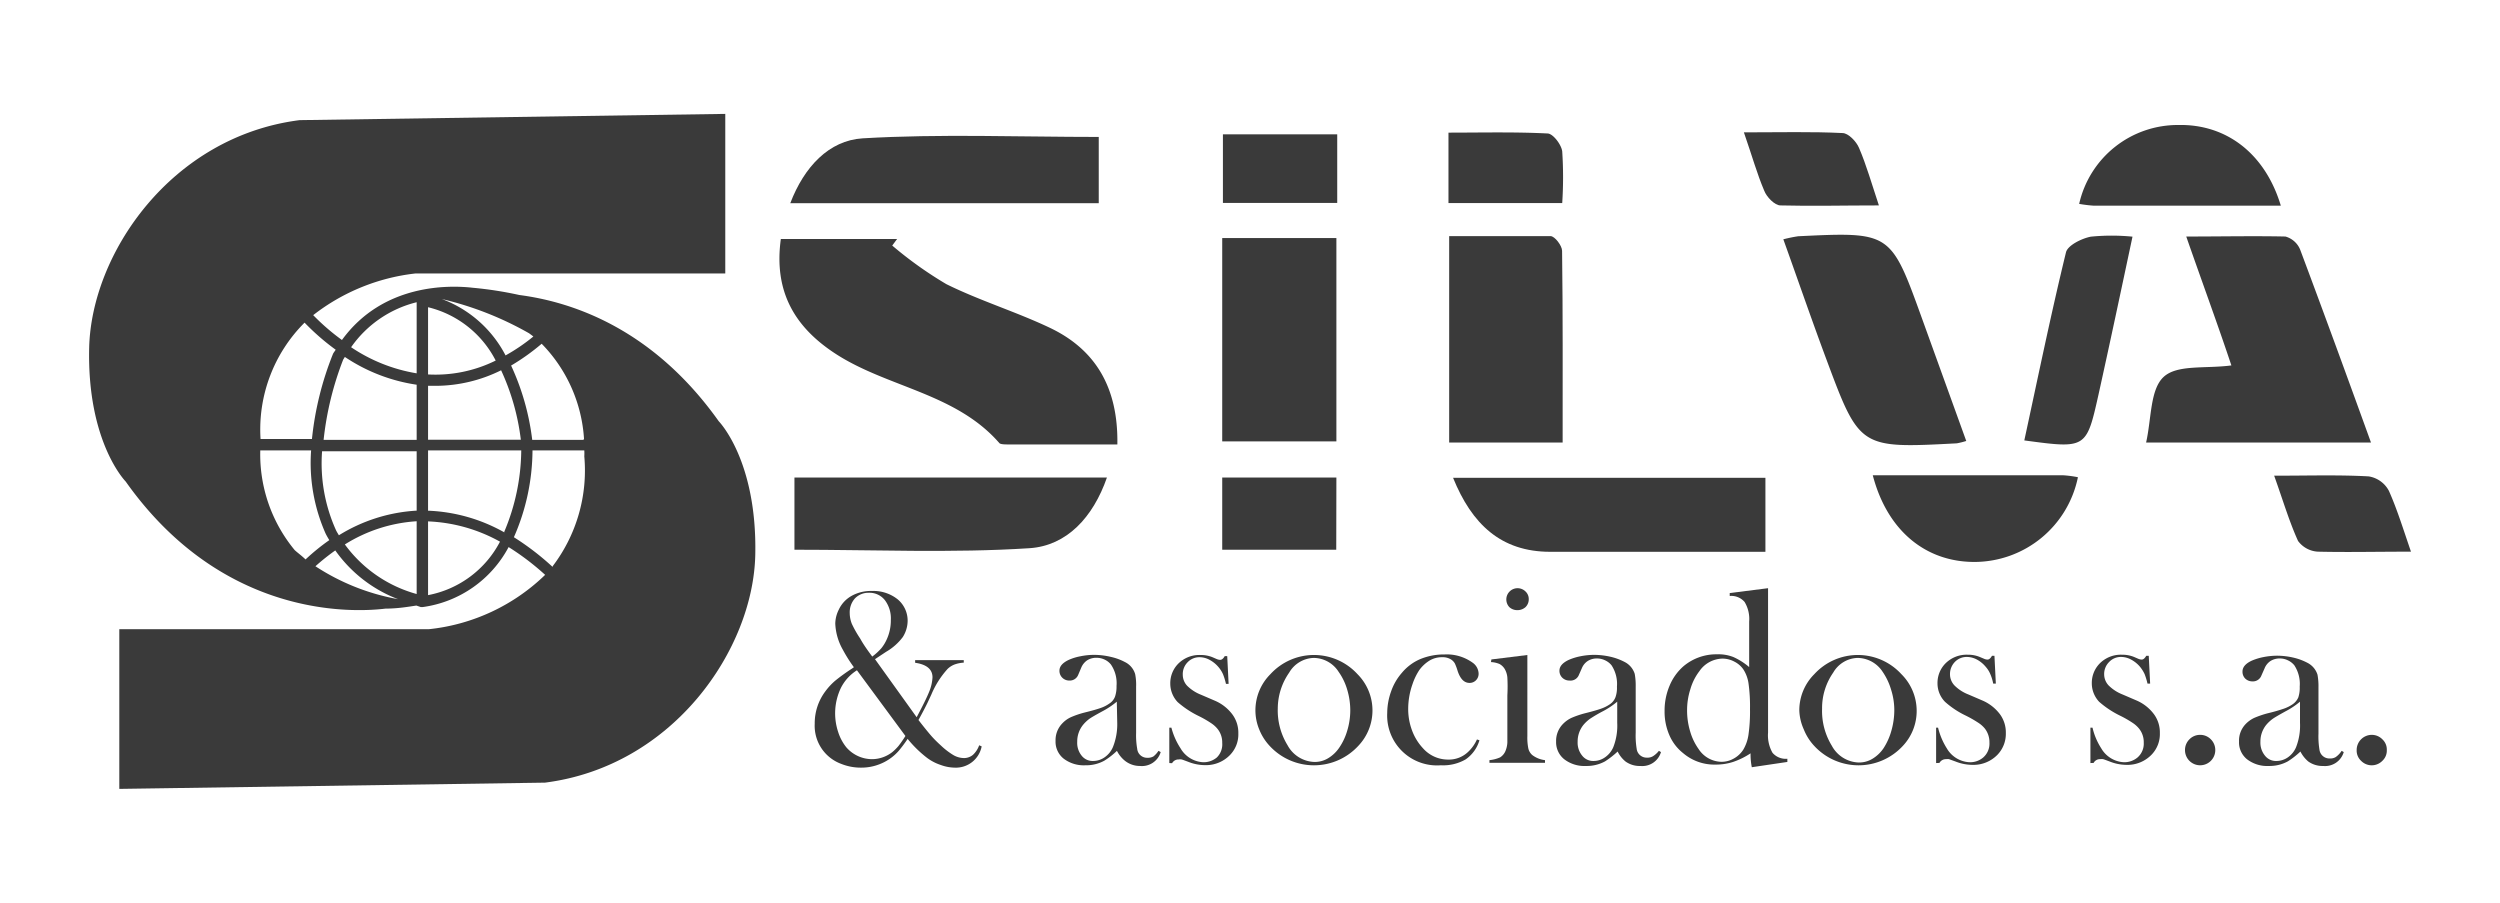
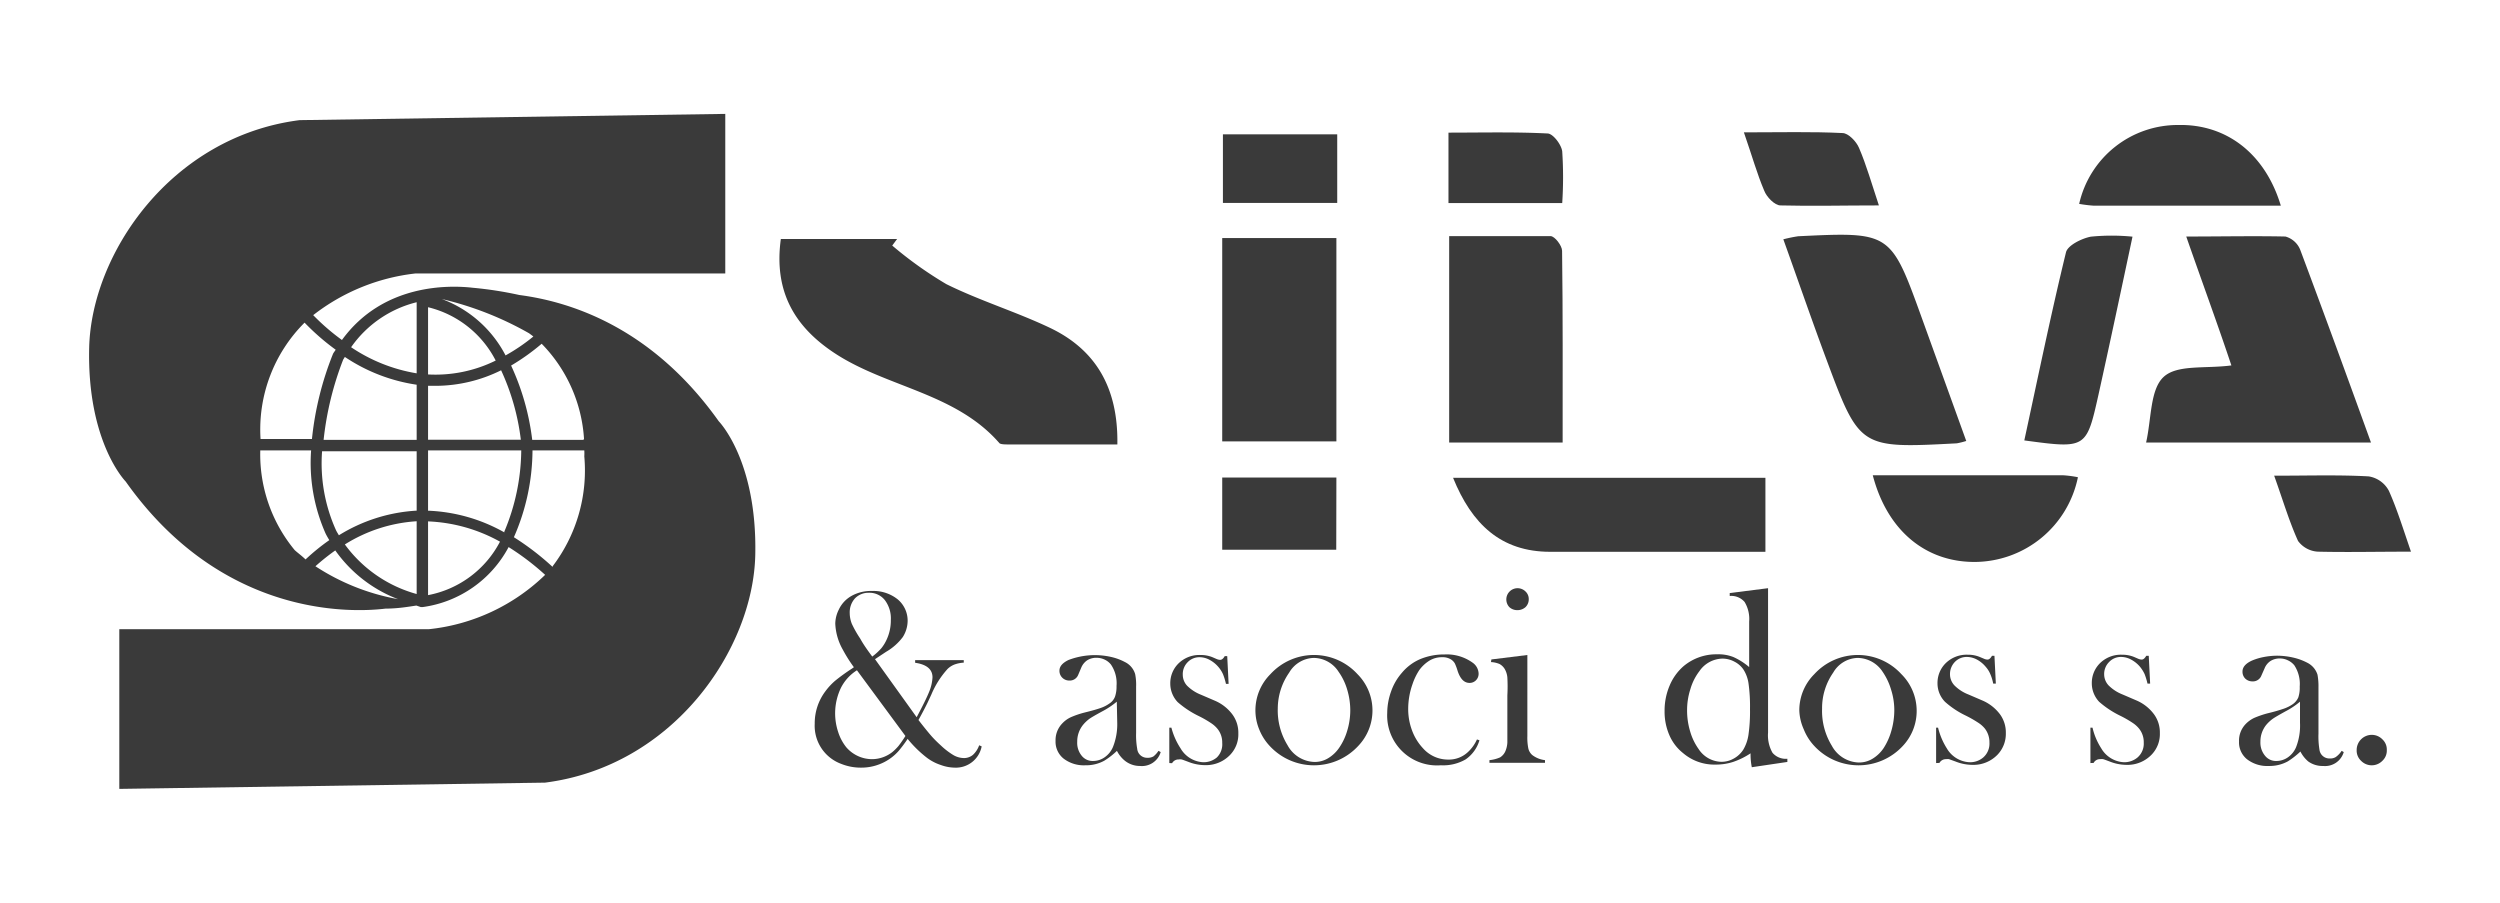
<svg xmlns="http://www.w3.org/2000/svg" id="Capa_1" data-name="Capa 1" viewBox="0 0 180 65">
  <defs>
    <style>.cls-1{fill:#3a3a3a;}</style>
  </defs>
  <path class="cls-1" d="M80.45,32H72.61c-.22,0-.55,0-.65-.09-3.12-3.59-8-4-11.74-6.4-3-1.93-4.52-4.51-4-8.3h8.37l-.35.47a28,28,0,0,0,3.9,2.78c2.43,1.2,5.06,2,7.49,3.16C78.85,25.17,80.52,27.87,80.45,32Z" />
  <path class="cls-1" d="M170.71,31.86H154.52c.39-1.72.28-3.81,1.26-4.72s3-.58,4.88-.83c-1-3-2.09-5.95-3.25-9.28,2.57,0,4.86-.05,7.14,0a1.61,1.61,0,0,1,1.06.94C167.33,22.56,169,27.13,170.71,31.86Z" />
  <path class="cls-1" d="M88,31.78V17.14h8.22V31.78Z" />
  <path class="cls-1" d="M112.51,31.86h-8.17V17c2.42,0,4.86,0,7.3,0,.3,0,.83.69.83,1.06C112.53,22.64,112.51,27.15,112.51,31.86Z" />
  <path class="cls-1" d="M128.4,17.23a10.41,10.41,0,0,1,1.07-.22c6.66-.32,6.66-.32,8.91,5.91l3.19,8.83a5.65,5.65,0,0,1-.68.17c-7,.37-7,.37-9.41-6.1C130.43,23,129.47,20.21,128.4,17.23Z" />
-   <path class="cls-1" d="M57.2,39.58v-5.2H79.7c-1,2.87-2.89,4.91-5.57,5.09C68.55,39.83,62.92,39.58,57.2,39.58Z" />
  <path class="cls-1" d="M127.11,34.4v5.33H111.62c-3.56,0-5.65-2-7-5.33Z" />
-   <path class="cls-1" d="M56.9,14.63c1-2.62,2.79-4.52,5.21-4.67,5.6-.33,11.23-.1,17-.1v4.77Z" />
  <path class="cls-1" d="M134.84,34.22h13.71a7.9,7.9,0,0,1,1.06.14,7.62,7.62,0,0,1-7.43,6.1C138.65,40.47,135.88,38.21,134.84,34.22Z" />
  <path class="cls-1" d="M145.75,31.71c1-4.62,1.92-9.1,3-13.54.12-.5,1.12-1,1.79-1.13a15.18,15.18,0,0,1,3,0c-.85,4-1.63,7.68-2.45,11.38C150.22,32.31,150.2,32.31,145.75,31.71Z" />
  <path class="cls-1" d="M164.22,14.81H150.77a10.06,10.06,0,0,1-1.07-.13A7.28,7.28,0,0,1,156.85,9C160.29,8.93,163.09,11.05,164.22,14.81Z" />
  <path class="cls-1" d="M96.28,9.67v4.94H88.05V9.67Z" />
  <path class="cls-1" d="M96.21,39.58H88v-5.2h8.22Z" />
  <path class="cls-1" d="M104.29,14.62V9.55c2.39,0,4.76-.06,7.13.06.39,0,1,.8,1.06,1.29a28.35,28.35,0,0,1,0,3.72Z" />
  <path class="cls-1" d="M125.56,9.53c2.67,0,4.89-.06,7.1.05.42,0,1,.61,1.19,1.07.53,1.23.89,2.52,1.43,4.14-2.53,0-4.81.06-7.09,0-.41,0-1-.61-1.17-1.07C126.51,12.52,126.17,11.29,125.56,9.53Z" />
  <path class="cls-1" d="M173.59,39.72c-2.5,0-4.61.05-6.7,0a1.9,1.9,0,0,1-1.43-.77c-.64-1.41-1.08-2.91-1.72-4.7,2.49,0,4.66-.07,6.81.05A2,2,0,0,1,172,35.34C172.57,36.61,173,38,173.59,39.72Z" />
  <path class="cls-1" d="M51.75,30.33c-4.67-6.57-10.38-8.57-14.36-9.09a26.77,26.77,0,0,0-3.34-.52c-1.65-.19-6.45-.34-9.43,3.76a15.91,15.91,0,0,1-2.07-1.79,14.62,14.62,0,0,1,7.36-3H52.22V8.2l-30.65.45c-9.25,1.18-15,9.61-15.15,16.41s2.63,9.61,2.63,9.61c7,9.89,16.42,9.43,18.71,9.15.9,0,1.67-.14,2.22-.22l.32.11h.13a8.28,8.28,0,0,0,6.19-4.32,18.29,18.29,0,0,1,2.63,2,14.13,14.13,0,0,1-8.35,3.91H8.59V56.8l30.65-.45c9.25-1.18,15-9.61,15.14-16.41S51.75,30.33,51.75,30.33Zm-29.82-7.1a16.63,16.63,0,0,0,2.24,1.95c-.06.1-.13.18-.19.29a22.6,22.6,0,0,0-1.52,6.14h-3.7A10.86,10.86,0,0,1,21.93,23.23Zm-.71,16.38a10.81,10.81,0,0,1-2.48-7.18H22.4a12.53,12.53,0,0,0,1.05,6c.08.16.17.31.26.46A15,15,0,0,0,22,40.28C21.71,40,21.45,39.82,21.22,39.61Zm1.49,1.16a16.2,16.2,0,0,1,1.43-1.14,9.81,9.81,0,0,0,4.52,3.51A16,16,0,0,1,22.71,40.77Zm7.29,2a9.53,9.53,0,0,1-5.17-3.57A11,11,0,0,1,30,37.53h0Zm0-6h-.07a11.89,11.89,0,0,0-5.53,1.77c-.07-.12-.15-.24-.21-.37a11.68,11.68,0,0,1-1-5.68H30Zm0-5.1H23.3a22.47,22.47,0,0,1,1.41-5.78l.12-.19a12.55,12.55,0,0,0,5.17,2Zm0-4.79a11.91,11.91,0,0,1-4.72-1.88A8.14,8.14,0,0,1,30,21.76Zm12,4.79H38.32a17.73,17.73,0,0,0-1.52-5.35A15.61,15.61,0,0,0,39,24.75,10.74,10.74,0,0,1,42.05,31.61ZM38.1,24c.1.08.21.15.3.23a13.45,13.45,0,0,1-2,1.36,8.5,8.5,0,0,0-4.59-4.06A23.55,23.55,0,0,1,38.1,24Zm-7.28-1.88a7.44,7.44,0,0,1,4.87,3.84,9.78,9.78,0,0,1-4.87,1h0Zm0,5.66.58,0a10.66,10.66,0,0,0,4.68-1.12,16.6,16.6,0,0,1,1.42,5H30.82Zm0,15.12V37.54A11.59,11.59,0,0,1,36,39,7.4,7.4,0,0,1,30.82,42.85Zm5.49-4.57a12.1,12.1,0,0,0-5.49-1.56V32.43h6.71A15.36,15.36,0,0,1,36.31,38.28Zm3.48,2.49A19.12,19.12,0,0,0,37,38.68a15.7,15.7,0,0,0,1.34-6.25h3.73a3.84,3.84,0,0,1,0,.43A11.38,11.38,0,0,1,39.79,40.77Z" />
  <path class="cls-1" d="M63,47.46l3,4.18c.42-.79.72-1.39.89-1.81a3.13,3.13,0,0,0,.25-1.06c0-.58-.42-.93-1.25-1.05v-.19h3.5v.18a2.32,2.32,0,0,0-.68.14,1.48,1.48,0,0,0-.49.32A6.45,6.45,0,0,0,67.06,50l-.27.58q-.23.48-.66,1.26c.23.3.49.63.8,1s.59.63.83.85a5.14,5.14,0,0,0,.89.68,1.55,1.55,0,0,0,.74.21,1,1,0,0,0,.65-.22,1.7,1.7,0,0,0,.46-.7l.18.08a1.89,1.89,0,0,1-1.94,1.53,3,3,0,0,1-1-.19,3.41,3.41,0,0,1-1-.52,8.36,8.36,0,0,1-1.39-1.36,9.71,9.71,0,0,1-.65.87,3.52,3.52,0,0,1-1.22.89,3.59,3.59,0,0,1-1.49.31A3.76,3.76,0,0,1,60.57,55a2.92,2.92,0,0,1-1.91-2.89,3.82,3.82,0,0,1,.77-2.34,4.45,4.45,0,0,1,.73-.78,14,14,0,0,1,1.18-.85l.14-.1a10.41,10.41,0,0,1-.79-1.25,4.14,4.14,0,0,1-.55-1.89,2.31,2.31,0,0,1,.25-1,2.2,2.2,0,0,1,.93-1,2.86,2.86,0,0,1,1.47-.35,2.79,2.79,0,0,1,1.84.6,2,2,0,0,1,.72,1.56A2.22,2.22,0,0,1,65,45.87a4,4,0,0,1-1.2,1.06Zm-1.3.8a3.19,3.19,0,0,0-1.16,1.28,4.25,4.25,0,0,0-.19,3.17,3.42,3.42,0,0,0,.58,1.09,2.46,2.46,0,0,0,1.84.86,2.39,2.39,0,0,0,1.49-.52,3.66,3.66,0,0,0,.44-.44,8.1,8.1,0,0,0,.49-.71Zm1.12-1a4.33,4.33,0,0,0,.64-.59,2.91,2.91,0,0,0,.37-.6,3.28,3.28,0,0,0,.31-1.43,2.18,2.18,0,0,0-.43-1.43,1.41,1.41,0,0,0-1.15-.53,1.35,1.35,0,0,0-1,.4,1.5,1.5,0,0,0-.38,1.06,2.15,2.15,0,0,0,.15.77,7.66,7.66,0,0,0,.6,1.06C62.17,46.41,62.48,46.84,62.8,47.27Z" />
-   <path class="cls-1" d="M83.41,54.06l.16.09a1.41,1.41,0,0,1-1.49,1A1.73,1.73,0,0,1,81,54.78a2.17,2.17,0,0,1-.58-.72,5.34,5.34,0,0,1-.91.71,2.71,2.71,0,0,1-1.36.33,2.39,2.39,0,0,1-1.57-.48A1.56,1.56,0,0,1,76,53.34a1.73,1.73,0,0,1,.48-1.25,2,2,0,0,1,.62-.45,6.46,6.46,0,0,1,1-.34c.53-.13.91-.24,1.16-.33a2.39,2.39,0,0,0,.62-.32,1,1,0,0,0,.4-.49,2.21,2.21,0,0,0,.11-.77,2.39,2.39,0,0,0-.4-1.54,1.27,1.27,0,0,0-.46-.36,1.37,1.37,0,0,0-.59-.13,1.23,1.23,0,0,0-.66.18,1.19,1.19,0,0,0-.43.53l-.22.52A.65.65,0,0,1,77,49a.71.71,0,0,1-.51-.2.69.69,0,0,1-.21-.51c0-.31.22-.56.65-.77a3.74,3.74,0,0,1,.87-.27,5,5,0,0,1,1-.1A5.32,5.32,0,0,1,80,47.3a4,4,0,0,1,1,.37,1.41,1.41,0,0,1,.73.86,3.93,3.93,0,0,1,.07.91v3.33a5.62,5.62,0,0,0,.08,1.15.71.71,0,0,0,.73.64.8.8,0,0,0,.44-.1A1.64,1.64,0,0,0,83.41,54.06Zm-3-3.54a6,6,0,0,1-1.07.71c-.44.24-.74.41-.91.53a2.61,2.61,0,0,0-.45.43,1.9,1.9,0,0,0-.42,1.22,1.46,1.46,0,0,0,.32,1,1,1,0,0,0,.83.38,1.44,1.44,0,0,0,.83-.27,1.7,1.7,0,0,0,.59-.73A4.42,4.42,0,0,0,80.44,52Z" />
+   <path class="cls-1" d="M83.41,54.06l.16.09a1.41,1.41,0,0,1-1.49,1A1.73,1.73,0,0,1,81,54.78a2.17,2.17,0,0,1-.58-.72,5.34,5.34,0,0,1-.91.71,2.71,2.71,0,0,1-1.36.33,2.39,2.39,0,0,1-1.57-.48A1.56,1.56,0,0,1,76,53.34a1.73,1.73,0,0,1,.48-1.25,2,2,0,0,1,.62-.45,6.46,6.46,0,0,1,1-.34c.53-.13.91-.24,1.16-.33a2.39,2.39,0,0,0,.62-.32,1,1,0,0,0,.4-.49,2.21,2.21,0,0,0,.11-.77,2.39,2.39,0,0,0-.4-1.54,1.27,1.27,0,0,0-.46-.36,1.37,1.37,0,0,0-.59-.13,1.23,1.23,0,0,0-.66.18,1.19,1.19,0,0,0-.43.53l-.22.52A.65.65,0,0,1,77,49a.71.71,0,0,1-.51-.2.69.69,0,0,1-.21-.51c0-.31.22-.56.65-.77A5.32,5.32,0,0,1,80,47.3a4,4,0,0,1,1,.37,1.41,1.41,0,0,1,.73.86,3.93,3.93,0,0,1,.07.91v3.33a5.62,5.62,0,0,0,.08,1.15.71.71,0,0,0,.73.64.8.8,0,0,0,.44-.1A1.64,1.64,0,0,0,83.41,54.06Zm-3-3.54a6,6,0,0,1-1.07.71c-.44.24-.74.41-.91.53a2.61,2.61,0,0,0-.45.43,1.9,1.9,0,0,0-.42,1.22,1.46,1.46,0,0,0,.32,1,1,1,0,0,0,.83.38,1.44,1.44,0,0,0,.83-.27,1.7,1.7,0,0,0,.59-.73A4.42,4.42,0,0,0,80.44,52Z" />
  <path class="cls-1" d="M84.19,54.94V52.39h.15A5,5,0,0,0,85,53.88a2,2,0,0,0,1.61,1,1.48,1.48,0,0,0,1-.34A1.32,1.32,0,0,0,88,53.49a1.55,1.55,0,0,0-.33-1,2,2,0,0,0-.45-.41,7.76,7.76,0,0,0-.92-.53,6.8,6.8,0,0,1-1.51-1,1.94,1.94,0,0,1-.53-1.33,2,2,0,0,1,.54-1.4,2.14,2.14,0,0,1,1.64-.66,2.23,2.23,0,0,1,.86.16l.3.13a.69.69,0,0,0,.25.06q.18,0,.33-.27h.18l.1,2h-.19a4.9,4.9,0,0,0-.21-.69,2.16,2.16,0,0,0-.32-.51,2.2,2.2,0,0,0-.65-.53,1.49,1.49,0,0,0-.72-.19,1.16,1.16,0,0,0-.86.36,1.21,1.21,0,0,0-.35.9,1.16,1.16,0,0,0,.31.79,2.92,2.92,0,0,0,1,.65l1,.43a3.08,3.08,0,0,1,1.27,1,2.21,2.21,0,0,1,.42,1.35,2.13,2.13,0,0,1-.61,1.57,2.41,2.41,0,0,1-1.8.72,3.29,3.29,0,0,1-1.2-.24c-.27-.1-.42-.16-.48-.17a.59.59,0,0,0-.2,0,.53.53,0,0,0-.48.27Z" />
  <path class="cls-1" d="M90.39,51.14a3.68,3.68,0,0,1,1.08-2.6,4.25,4.25,0,0,1,6.27,0,3.7,3.7,0,0,1,.05,5.17,4.34,4.34,0,0,1-6.37,0,3.81,3.81,0,0,1-.76-1.2A3.6,3.6,0,0,1,90.39,51.14ZM92,51a4.78,4.78,0,0,0,.7,2.65,2.28,2.28,0,0,0,1.93,1.21,1.85,1.85,0,0,0,1-.27,2.55,2.55,0,0,0,.79-.75A4.27,4.27,0,0,0,97,52.61a5.07,5.07,0,0,0,.22-1.46A5.19,5.19,0,0,0,97,49.66a4.3,4.3,0,0,0-.62-1.29,2.15,2.15,0,0,0-1.8-1,2.12,2.12,0,0,0-1.76,1.06A4.54,4.54,0,0,0,92,51Z" />
  <path class="cls-1" d="M106.34,53.24l.18.06a2.54,2.54,0,0,1-1,1.38,3.23,3.23,0,0,1-1.78.42,3.59,3.59,0,0,1-3.86-3.76,4.67,4.67,0,0,1,.28-1.56,4,4,0,0,1,.77-1.33,3.51,3.51,0,0,1,1.34-1,4.49,4.49,0,0,1,1.74-.33,3.19,3.19,0,0,1,2,.58,1,1,0,0,1,.45.79.66.66,0,0,1-.19.49.64.64,0,0,1-.46.19c-.39,0-.67-.29-.86-.86a3.86,3.86,0,0,0-.2-.54.86.86,0,0,0-.22-.25,1.1,1.1,0,0,0-.68-.2,1.71,1.71,0,0,0-1,.29,2.59,2.59,0,0,0-.67.65,4.35,4.35,0,0,0-.48,1,5.38,5.38,0,0,0-.31,1.78,4.39,4.39,0,0,0,.28,1.56,3.8,3.8,0,0,0,.79,1.28,2.4,2.4,0,0,0,1.81.81,2,2,0,0,0,1.43-.55A2.77,2.77,0,0,0,106.34,53.24Z" />
  <path class="cls-1" d="M107.38,47.48l2.59-.32V53a3.9,3.9,0,0,0,.07.89.9.9,0,0,0,.28.47,1.86,1.86,0,0,0,.92.37v.19h-4v-.19a2.51,2.51,0,0,0,.77-.2,1,1,0,0,0,.38-.45,1.83,1.83,0,0,0,.14-.62c0-.28,0-.68,0-1.2V50.07a11.84,11.84,0,0,0,0-1.29,1.46,1.46,0,0,0-.19-.61,1,1,0,0,0-.37-.36,1.78,1.78,0,0,0-.62-.14Zm1.87-3.55a.83.83,0,0,1-.58-.22.81.81,0,0,1,1.16-1.13.74.74,0,0,1,.24.56.78.78,0,0,1-.23.57A.86.86,0,0,1,109.25,43.93Z" />
-   <path class="cls-1" d="M119.44,54.06l.15.09a1.4,1.4,0,0,1-1.48,1,1.74,1.74,0,0,1-1.07-.32,2.16,2.16,0,0,1-.57-.72,6.27,6.27,0,0,1-.91.71,2.74,2.74,0,0,1-1.36.33,2.38,2.38,0,0,1-1.57-.48,1.57,1.57,0,0,1-.59-1.28,1.73,1.73,0,0,1,.48-1.25,2.1,2.1,0,0,1,.62-.45,6.65,6.65,0,0,1,1-.34c.52-.13.9-.24,1.15-.33a2.64,2.64,0,0,0,.63-.32,1.07,1.07,0,0,0,.39-.49,2,2,0,0,0,.11-.77,2.45,2.45,0,0,0-.39-1.54,1.31,1.31,0,0,0-.47-.36,1.34,1.34,0,0,0-.59-.13,1.2,1.2,0,0,0-.65.18,1.13,1.13,0,0,0-.43.53l-.23.52A.65.65,0,0,1,113,49a.73.73,0,0,1-.51-.2.69.69,0,0,1-.21-.51c0-.31.22-.56.65-.77a4.07,4.07,0,0,1,.87-.27,5.08,5.08,0,0,1,1-.1,5.41,5.41,0,0,1,1.17.14,4.2,4.2,0,0,1,1,.37,1.44,1.44,0,0,1,.73.86,4.6,4.6,0,0,1,.07.91v3.33a5.85,5.85,0,0,0,.07,1.15.72.72,0,0,0,.74.64.76.76,0,0,0,.43-.1A1.64,1.64,0,0,0,119.44,54.06Zm-3-3.54a5.68,5.68,0,0,1-1.07.71,10.35,10.35,0,0,0-.9.53,2.67,2.67,0,0,0-.46.43,1.9,1.9,0,0,0-.42,1.22,1.47,1.47,0,0,0,.33,1,1,1,0,0,0,.83.38,1.41,1.41,0,0,0,.82-.27,1.7,1.7,0,0,0,.59-.73,4.25,4.25,0,0,0,.28-1.75Z" />
  <path class="cls-1" d="M126.13,55.24a4.79,4.79,0,0,1-.09-1,5.41,5.41,0,0,1-1.26.62,4,4,0,0,1-1.26.19,3.46,3.46,0,0,1-2.33-.82,3.31,3.31,0,0,1-1-1.31,4.23,4.23,0,0,1-.34-1.72,4.6,4.6,0,0,1,.36-1.83,3.79,3.79,0,0,1,1-1.4,3.67,3.67,0,0,1,2.43-.86,2.92,2.92,0,0,1,1.17.2,4.69,4.69,0,0,1,1.13.72V44.75a2.36,2.36,0,0,0-.33-1.41,1.26,1.26,0,0,0-1.07-.43V42.7l2.76-.35v10.4a2.53,2.53,0,0,0,.32,1.45,1.25,1.25,0,0,0,1.07.43v.23ZM126,51.05a12,12,0,0,0-.11-1.87,2.5,2.5,0,0,0-.38-1,1.75,1.75,0,0,0-.65-.55,1.8,1.8,0,0,0-.84-.21,2.06,2.06,0,0,0-1.66.9,3.91,3.91,0,0,0-.65,1.29,4.94,4.94,0,0,0-.24,1.53,5.22,5.22,0,0,0,.22,1.52,4.16,4.16,0,0,0,.61,1.27,2,2,0,0,0,1.65.92,1.78,1.78,0,0,0,.89-.24,1.89,1.89,0,0,0,.68-.64,2.94,2.94,0,0,0,.37-1.07A11.82,11.82,0,0,0,126,51.05Z" />
  <path class="cls-1" d="M129.55,51.14a3.68,3.68,0,0,1,1.08-2.6,4.25,4.25,0,0,1,6.27,0A3.72,3.72,0,0,1,138,51.15a3.67,3.67,0,0,1-1,2.56,4.34,4.34,0,0,1-6.37,0,3.81,3.81,0,0,1-.76-1.2A3.6,3.6,0,0,1,129.55,51.14Zm1.64-.1a4.78,4.78,0,0,0,.7,2.65,2.28,2.28,0,0,0,1.93,1.21,1.85,1.85,0,0,0,1-.27,2.55,2.55,0,0,0,.79-.75,4.54,4.54,0,0,0,.57-1.27,5.42,5.42,0,0,0,.21-1.46,4.87,4.87,0,0,0-.23-1.49,4.54,4.54,0,0,0-.61-1.29,2.18,2.18,0,0,0-1.81-1,2.1,2.1,0,0,0-1.75,1.06A4.47,4.47,0,0,0,131.19,51Z" />
  <path class="cls-1" d="M139.4,54.94V52.39h.14a5,5,0,0,0,.63,1.49,2,2,0,0,0,1.62,1,1.45,1.45,0,0,0,1-.34,1.32,1.32,0,0,0,.45-1.07,1.61,1.61,0,0,0-.32-1,2,2,0,0,0-.45-.41,8.71,8.71,0,0,0-.92-.53,6.33,6.33,0,0,1-1.51-1,1.9,1.9,0,0,1-.54-1.33,2,2,0,0,1,.54-1.4,2.15,2.15,0,0,1,1.65-.66,2.18,2.18,0,0,1,.85.16l.31.13a.65.65,0,0,0,.25.06c.11,0,.22-.09.32-.27h.18l.1,2h-.19a3.18,3.18,0,0,0-.21-.69,1.88,1.88,0,0,0-.32-.51,2.16,2.16,0,0,0-.64-.53,1.56,1.56,0,0,0-.73-.19,1.18,1.18,0,0,0-.86.36,1.25,1.25,0,0,0-.35.9,1.17,1.17,0,0,0,.32.79,2.87,2.87,0,0,0,1,.65l1,.43a3.12,3.12,0,0,1,1.28,1,2.21,2.21,0,0,1,.42,1.35,2.17,2.17,0,0,1-.61,1.57,2.41,2.41,0,0,1-1.8.72,3.3,3.3,0,0,1-1.21-.24l-.47-.17a.68.68,0,0,0-.21,0,.53.53,0,0,0-.48.27Z" />
  <path class="cls-1" d="M150.51,54.94V52.39h.15a4.73,4.73,0,0,0,.63,1.49,2,2,0,0,0,1.61,1,1.48,1.48,0,0,0,1-.34,1.32,1.32,0,0,0,.45-1.07,1.55,1.55,0,0,0-.33-1,2,2,0,0,0-.45-.41,7.76,7.76,0,0,0-.92-.53,6.8,6.8,0,0,1-1.51-1,1.94,1.94,0,0,1-.53-1.33,2,2,0,0,1,.54-1.4,2.14,2.14,0,0,1,1.64-.66,2.23,2.23,0,0,1,.86.16l.3.13a.69.69,0,0,0,.25.06c.12,0,.22-.09.33-.27h.18l.1,2h-.19a4.9,4.9,0,0,0-.21-.69,2.54,2.54,0,0,0-.32-.51,2.2,2.2,0,0,0-.65-.53,1.52,1.52,0,0,0-.72-.19,1.16,1.16,0,0,0-.86.36,1.22,1.22,0,0,0-.36.9,1.17,1.17,0,0,0,.32.79,2.92,2.92,0,0,0,1,.65l1,.43a3.08,3.08,0,0,1,1.27,1,2.21,2.21,0,0,1,.42,1.35,2.13,2.13,0,0,1-.61,1.57,2.41,2.41,0,0,1-1.8.72,3.29,3.29,0,0,1-1.2-.24c-.27-.1-.42-.16-.48-.17a.62.62,0,0,0-.21,0,.51.51,0,0,0-.47.27Z" />
-   <path class="cls-1" d="M158.41,52.91a1.06,1.06,0,0,1,.77.32,1.08,1.08,0,0,1,.32.78,1.09,1.09,0,0,1-2.18,0,1.08,1.08,0,0,1,.32-.78A1.06,1.06,0,0,1,158.41,52.91Z" />
  <path class="cls-1" d="M168.6,54.06l.15.09a1.4,1.4,0,0,1-1.48,1,1.76,1.76,0,0,1-1.07-.32,2.3,2.3,0,0,1-.57-.72,5.76,5.76,0,0,1-.91.71,2.74,2.74,0,0,1-1.36.33,2.38,2.38,0,0,1-1.57-.48,1.56,1.56,0,0,1-.58-1.28,1.72,1.72,0,0,1,.47-1.25,2.1,2.1,0,0,1,.62-.45,7,7,0,0,1,1-.34,11.93,11.93,0,0,0,1.15-.33,2.64,2.64,0,0,0,.63-.32,1.16,1.16,0,0,0,.4-.49,2.24,2.24,0,0,0,.1-.77,2.45,2.45,0,0,0-.39-1.54,1.31,1.31,0,0,0-.47-.36,1.29,1.29,0,0,0-.58-.13,1.21,1.21,0,0,0-.66.18,1.13,1.13,0,0,0-.43.53l-.23.52a.65.65,0,0,1-.65.42.73.73,0,0,1-.51-.2.69.69,0,0,1-.2-.51c0-.31.21-.56.64-.77a4.07,4.07,0,0,1,.87-.27,5.18,5.18,0,0,1,1-.1,5.32,5.32,0,0,1,1.16.14,4.2,4.2,0,0,1,1,.37,1.44,1.44,0,0,1,.73.86,4.6,4.6,0,0,1,.07.91v3.33a5.85,5.85,0,0,0,.07,1.15.72.72,0,0,0,.74.64.76.76,0,0,0,.43-.1A1.64,1.64,0,0,0,168.6,54.06Zm-3-3.54a5.68,5.68,0,0,1-1.07.71c-.43.24-.73.41-.9.53a2.67,2.67,0,0,0-.46.43,1.9,1.9,0,0,0-.42,1.22,1.47,1.47,0,0,0,.33,1,1,1,0,0,0,.83.38,1.44,1.44,0,0,0,.83-.27,1.68,1.68,0,0,0,.58-.73,4.25,4.25,0,0,0,.28-1.75Z" />
  <path class="cls-1" d="M170.76,52.91a1.06,1.06,0,0,1,.77.32,1,1,0,0,1,.32.78,1,1,0,0,1-.32.77,1.07,1.07,0,0,1-1.53,0,1,1,0,0,1-.32-.77,1.09,1.09,0,0,1,1.08-1.1Z" />
</svg>